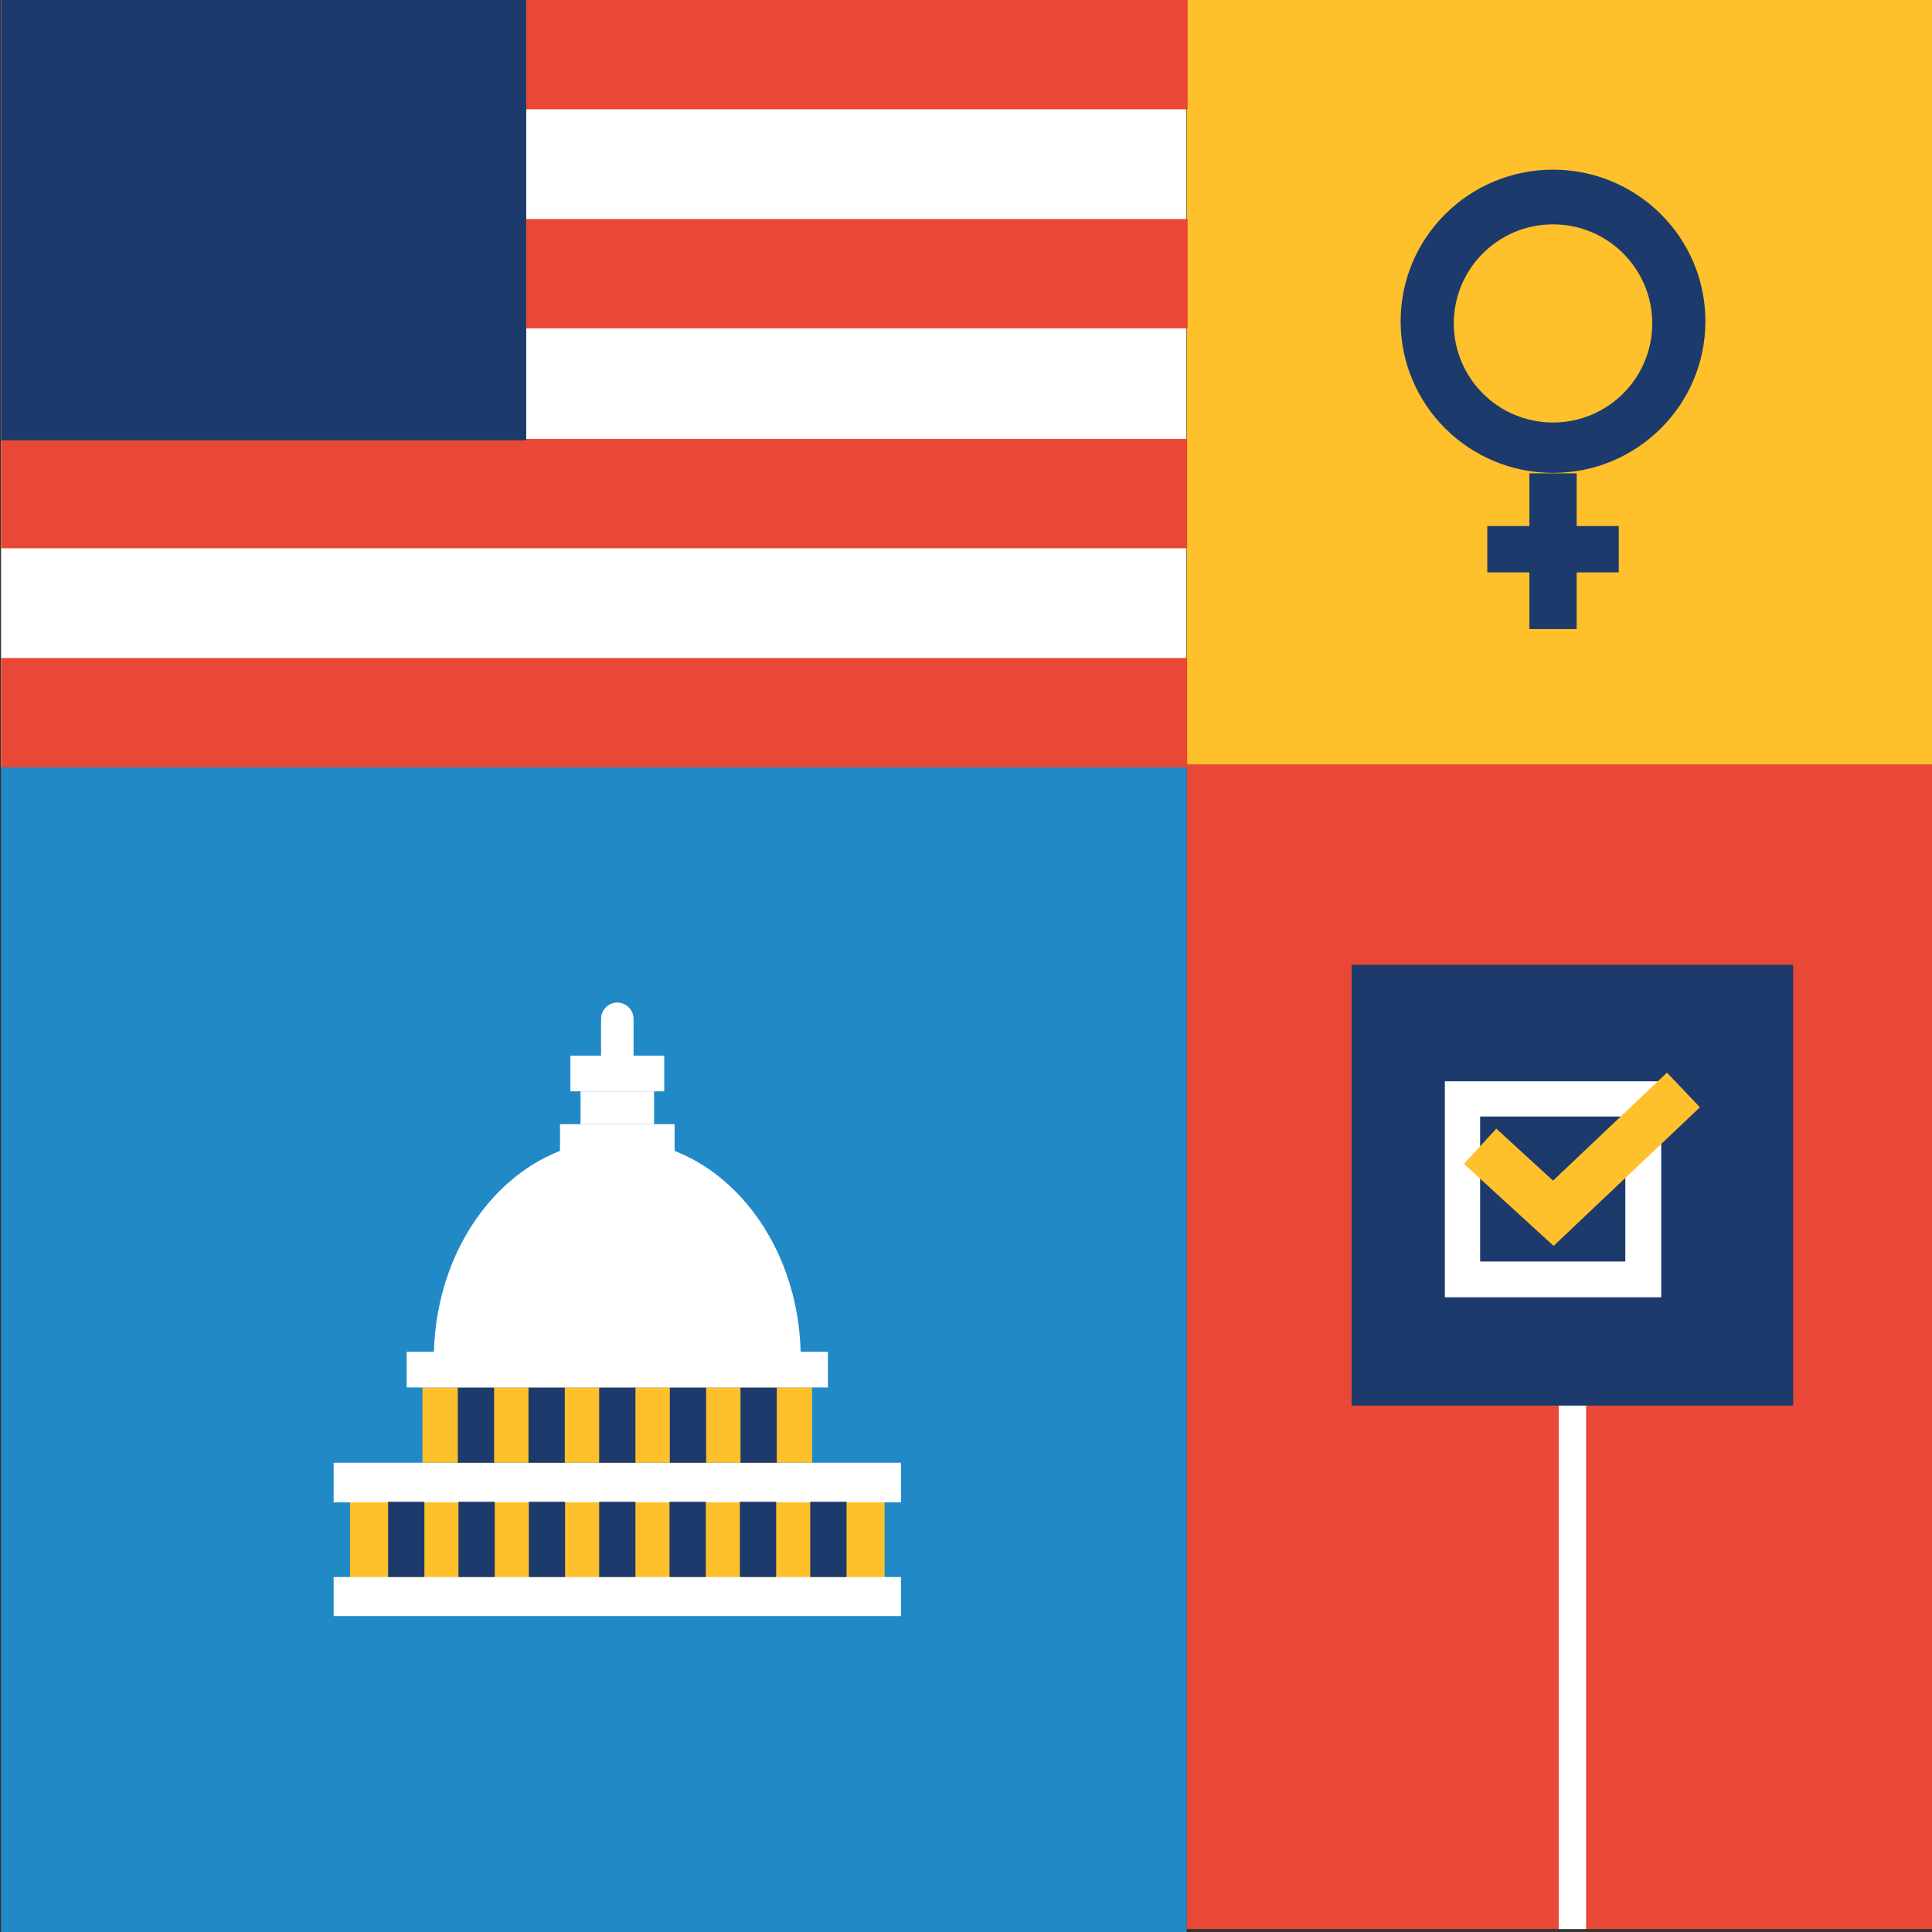
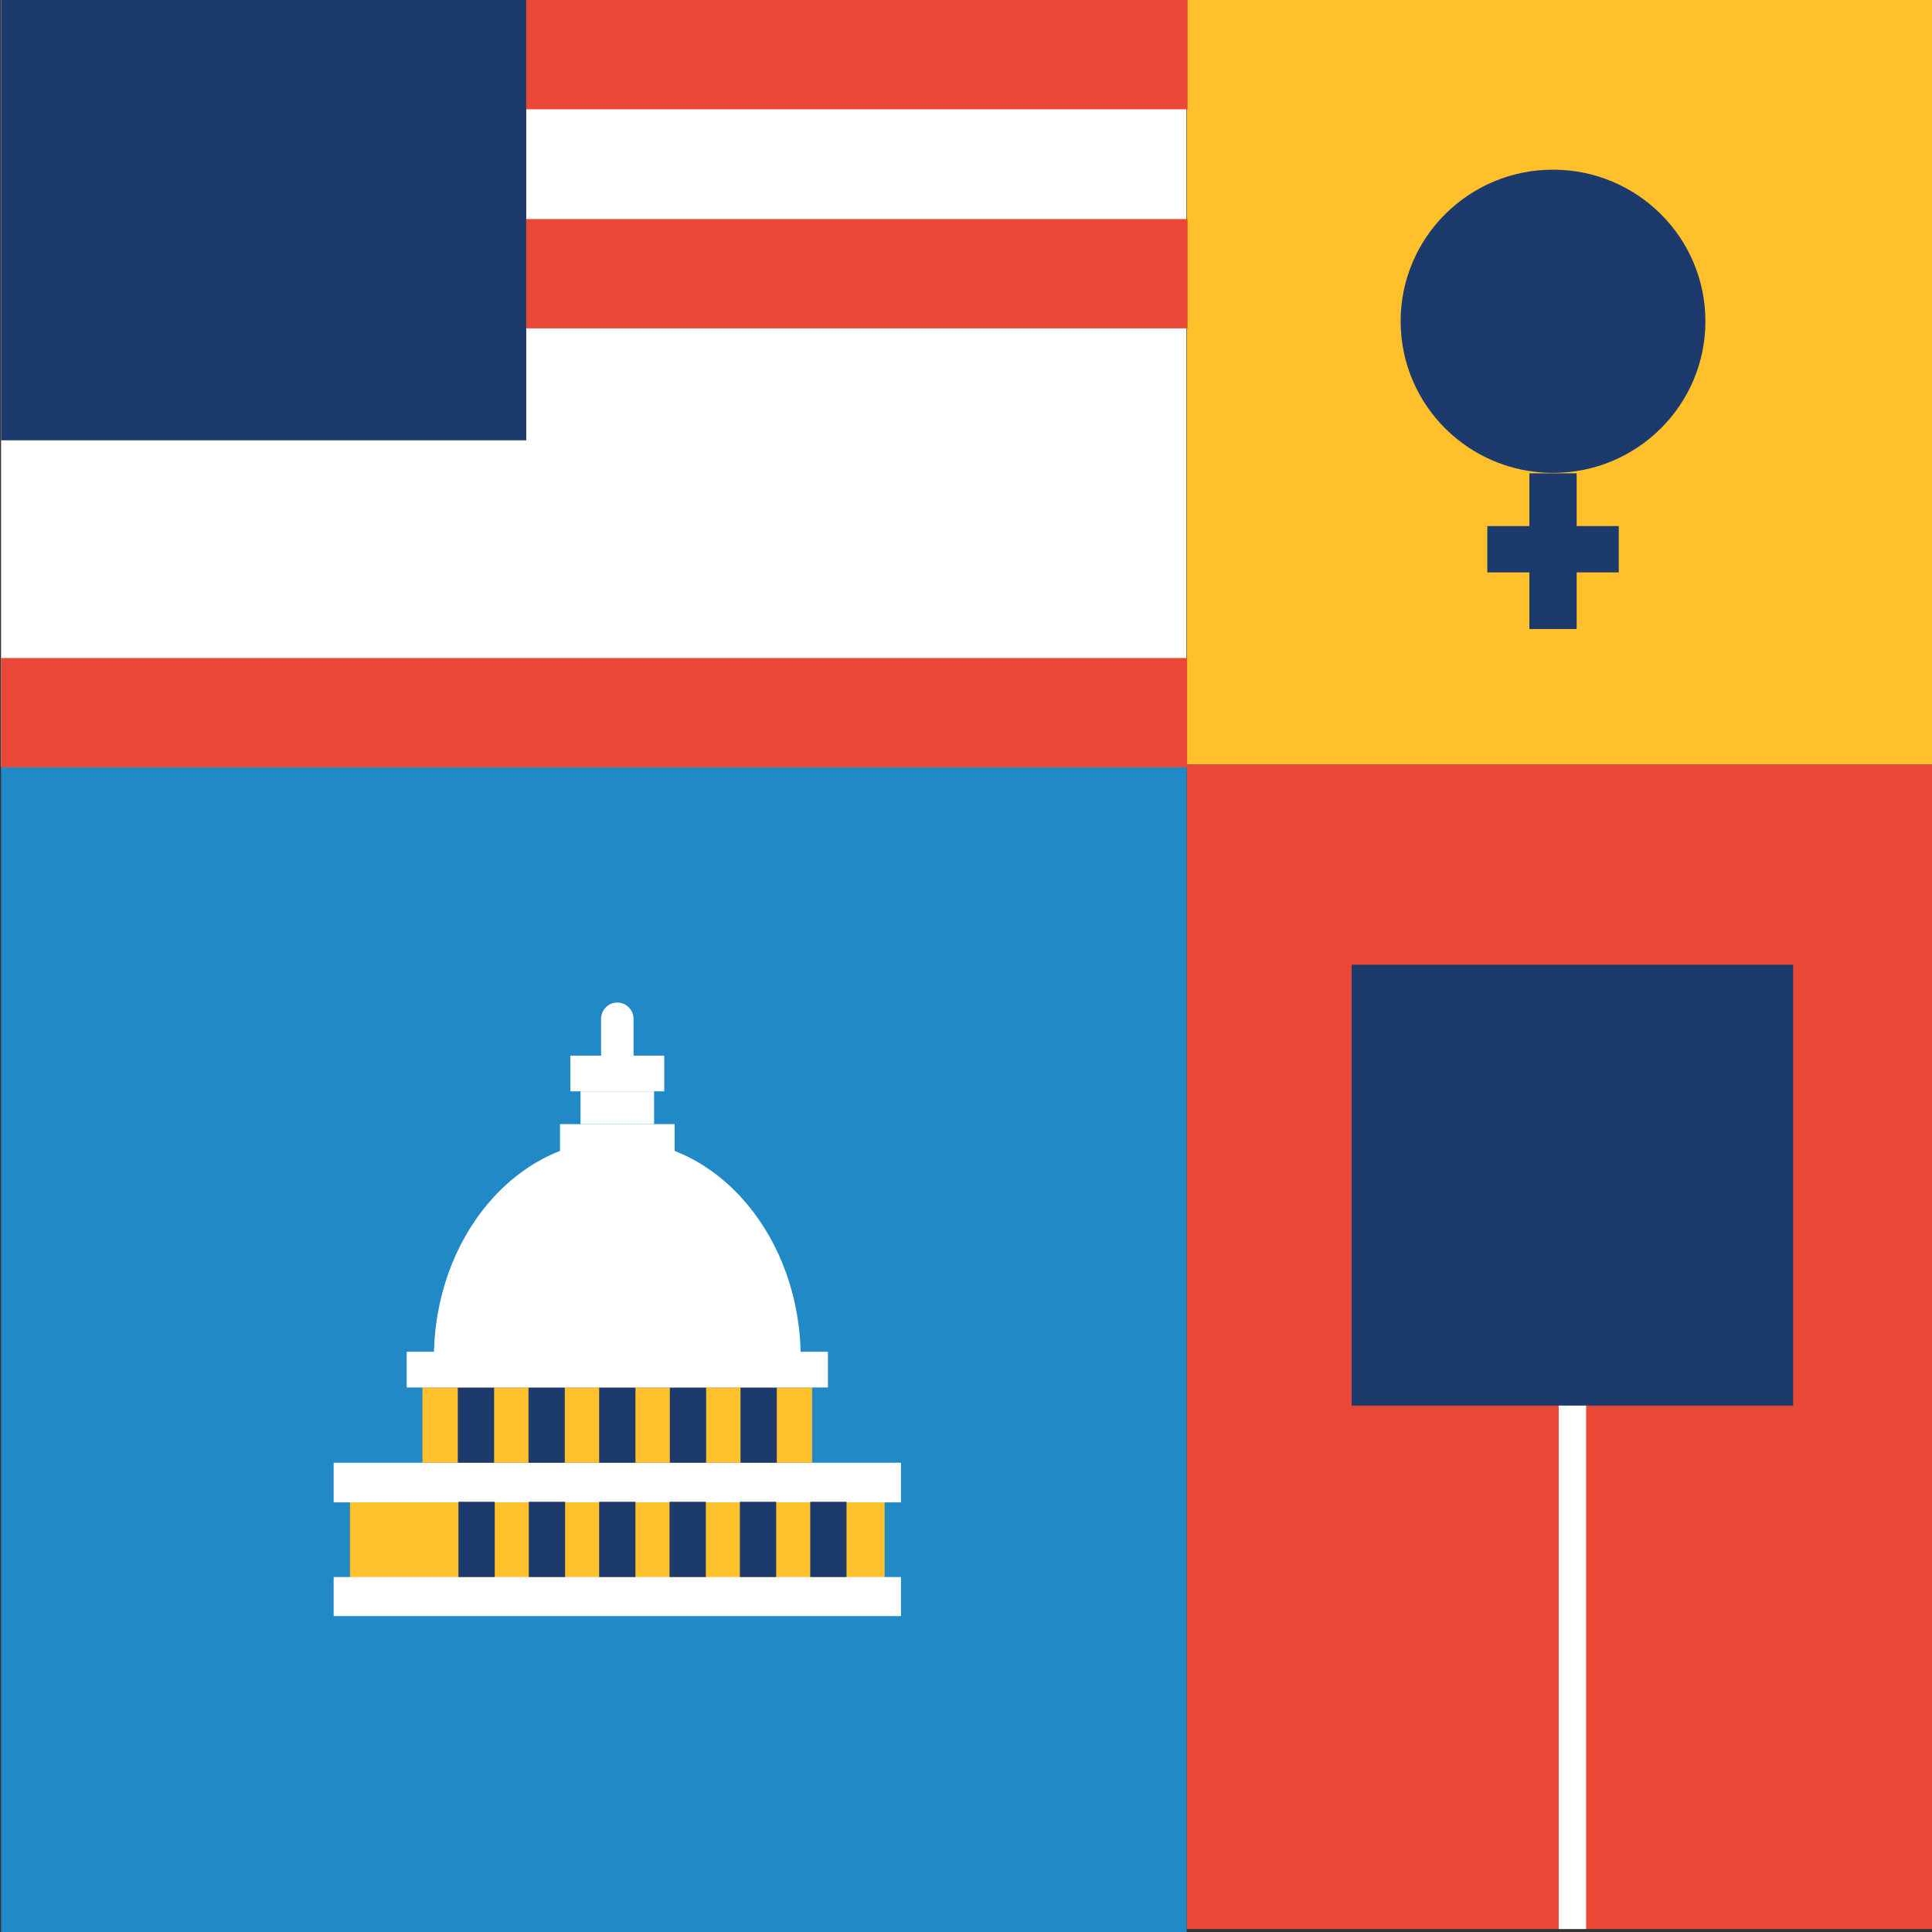
<svg xmlns="http://www.w3.org/2000/svg" xmlns:xlink="http://www.w3.org/1999/xlink" version="1.1" id="Layer_1" x="0px" y="0px" viewBox="0 0 914 914" style="enable-background:new 0 0 914 914;" xml:space="preserve">
  <rect x="0" y="0" width="914" height="914" fill="#333333" stroke="none" />
  <style type="text/css">
	.st0{fill:#FEC02B;}
	.st1{fill:#1D3A6C;}
	.st2{fill:#FFFFFF;}
	.st3{fill:#E84835;}
	.st4{fill:#2289C7;}
	.st5{fill:#232F69;}
	.st6{clip-path:url(#SVGID_2_);fill:#1D3A6C;}
</style>
  <g>
    <g>
      <rect x="561.4" y="361.61" class="st3" width="353.1" height="550.98" />
      <rect x="737.4" y="638.51" class="st2" width="12.96" height="274.08" />
      <rect x="639.44" y="456.41" class="st1" width="208.87" height="208.55" />
-       <path class="st2" d="M785.89,511.54H683.54v102.19h102.35V511.54z M768.92,596.8h-68.69v-68.59h68.69V596.8z" />
-       <polygon class="st0" points="734.98,589.42 692.57,550.62 707.89,533.95 734.71,558.54 788.62,507.45 804.22,523.84   " />
      <rect x="561.4" y="0" class="st0" width="353.1" height="361.61" />
      <g>
        <defs>
          <rect id="SVGID_1_" x="0.5" width="914" height="914" />
        </defs>
        <clipPath id="SVGID_2_">
          <use xlink:href="#SVGID_1_" style="overflow:visible;" />
        </clipPath>
        <path class="st6" d="M734.71,223.71c39.82,0,72.09-32.11,72.09-71.72c0-39.61-32.28-71.72-72.09-71.72s-72.09,32.11-72.09,71.72     C662.62,191.6,694.89,223.71,734.71,223.71" />
      </g>
      <rect x="723.53" y="223.92" class="st1" width="22.36" height="73.66" />
      <rect x="703.62" y="248.88" class="st1" width="62.19" height="21.91" />
      <g>
-         <path class="st0" d="M734.71,199.88c25.93,0,46.94-20.99,46.94-46.87c0-25.89-21.02-46.87-46.94-46.87s-46.94,20.99-46.94,46.87     C687.77,178.89,708.78,199.88,734.71,199.88" />
-       </g>
+         </g>
      <rect x="0.5" y="363.02" class="st4" width="560.9" height="550.98" />
      <rect x="0.5" y="0" class="st2" width="560.71" height="362.81" />
-       <rect x="0.5" y="207.67" class="st3" width="561.12" height="51.71" />
      <rect x="0.5" y="311.3" class="st3" width="561.12" height="51.71" />
      <rect x="248.96" class="st3" width="312.87" height="51.71" />
      <rect x="248.96" y="103.63" class="st3" width="312.87" height="51.71" />
      <polygon class="st1" points="0.5,0 0.5,208.3 248.96,208.3 248.96,155.34 248.96,103.63 248.96,51.71 248.96,0   " />
    </g>
    <g>
      <rect x="165.58" y="708.88" class="st0" width="252.91" height="38.79" />
      <rect x="157.84" y="746.07" class="st2" width="268.39" height="18.48" />
      <rect x="157.84" y="691.99" class="st2" width="268.39" height="18.76" />
      <rect x="199.86" y="656.39" class="st0" width="184.35" height="35.6" />
      <rect x="264.93" y="531.81" class="st2" width="54.22" height="15.06" />
      <rect x="269.83" y="499.4" class="st2" width="44.41" height="16.89" />
      <rect x="274.64" y="516.29" class="st2" width="34.79" height="15.51" />
      <g>
        <path class="st2" d="M292.04,474.3L292.04,474.3c-4.24,0-7.68,3.47-7.68,7.76v17.34h15.36v-17.34     C299.72,477.78,296.28,474.3,292.04,474.3" />
      </g>
      <rect x="216.58" y="656.39" class="st1" width="17.17" height="35.6" />
      <rect x="250.02" y="656.39" class="st1" width="17.17" height="35.6" />
      <rect x="283.45" y="656.39" class="st1" width="17.17" height="35.6" />
      <rect x="316.89" y="656.39" class="st1" width="17.17" height="35.6" />
      <rect x="350.32" y="656.39" class="st1" width="17.17" height="35.6" />
-       <rect x="183.6" y="710.47" class="st1" width="17.17" height="35.6" />
      <rect x="216.88" y="710.47" class="st1" width="17.17" height="35.6" />
      <rect x="250.17" y="710.47" class="st1" width="17.17" height="35.6" />
      <rect x="283.45" y="710.47" class="st1" width="17.17" height="35.6" />
      <rect x="316.74" y="710.47" class="st1" width="17.17" height="35.6" />
      <rect x="350.02" y="710.47" class="st1" width="17.17" height="35.6" />
      <rect x="383.31" y="710.47" class="st1" width="17.17" height="35.6" />
      <g>
        <path class="st2" d="M205.27,642.7c0-57.09,38.85-103.37,86.77-103.37c47.92,0,86.77,46.28,86.77,103.37H205.27z" />
      </g>
      <rect x="192.41" y="639.51" class="st2" width="199.26" height="16.88" />
    </g>
  </g>
</svg>